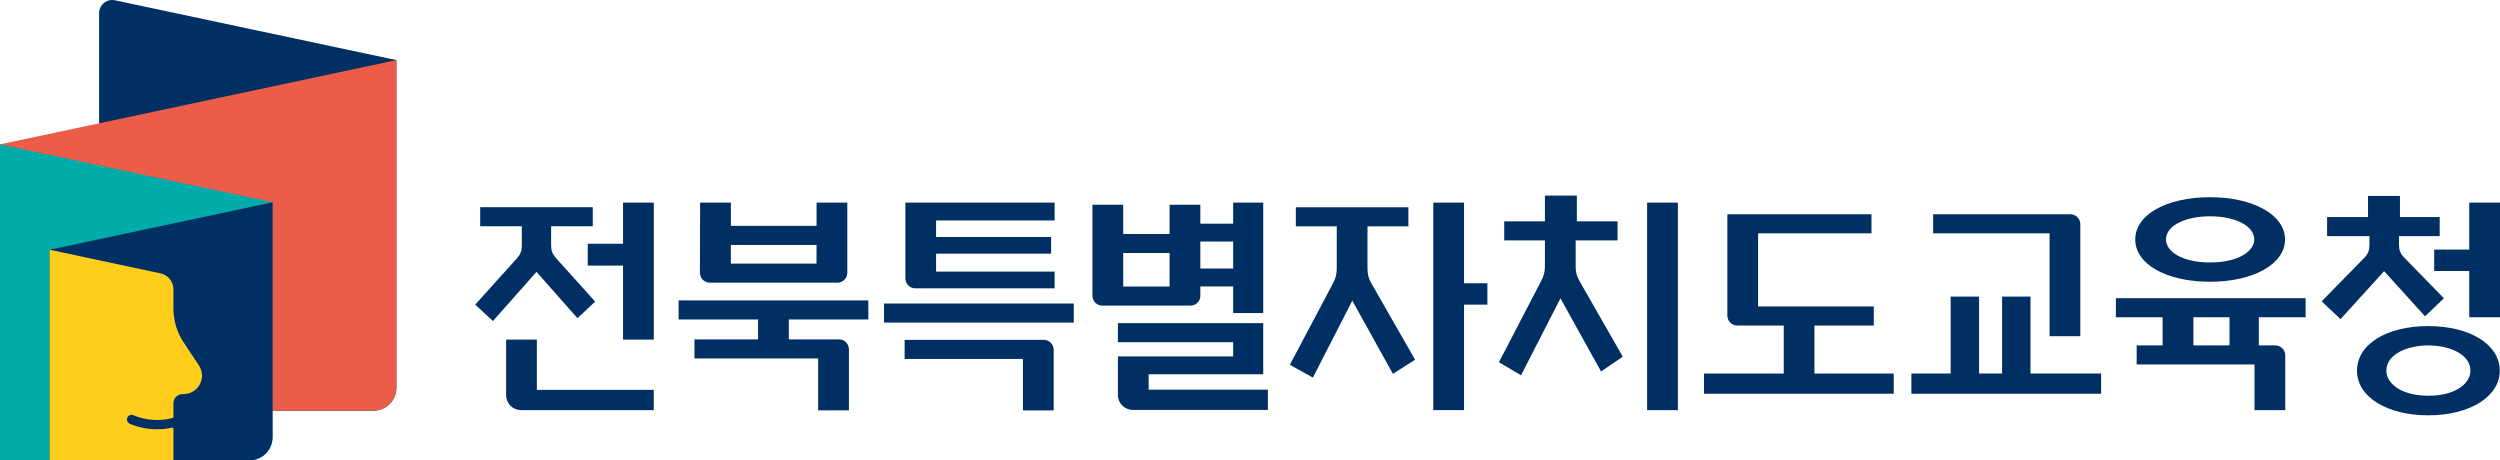
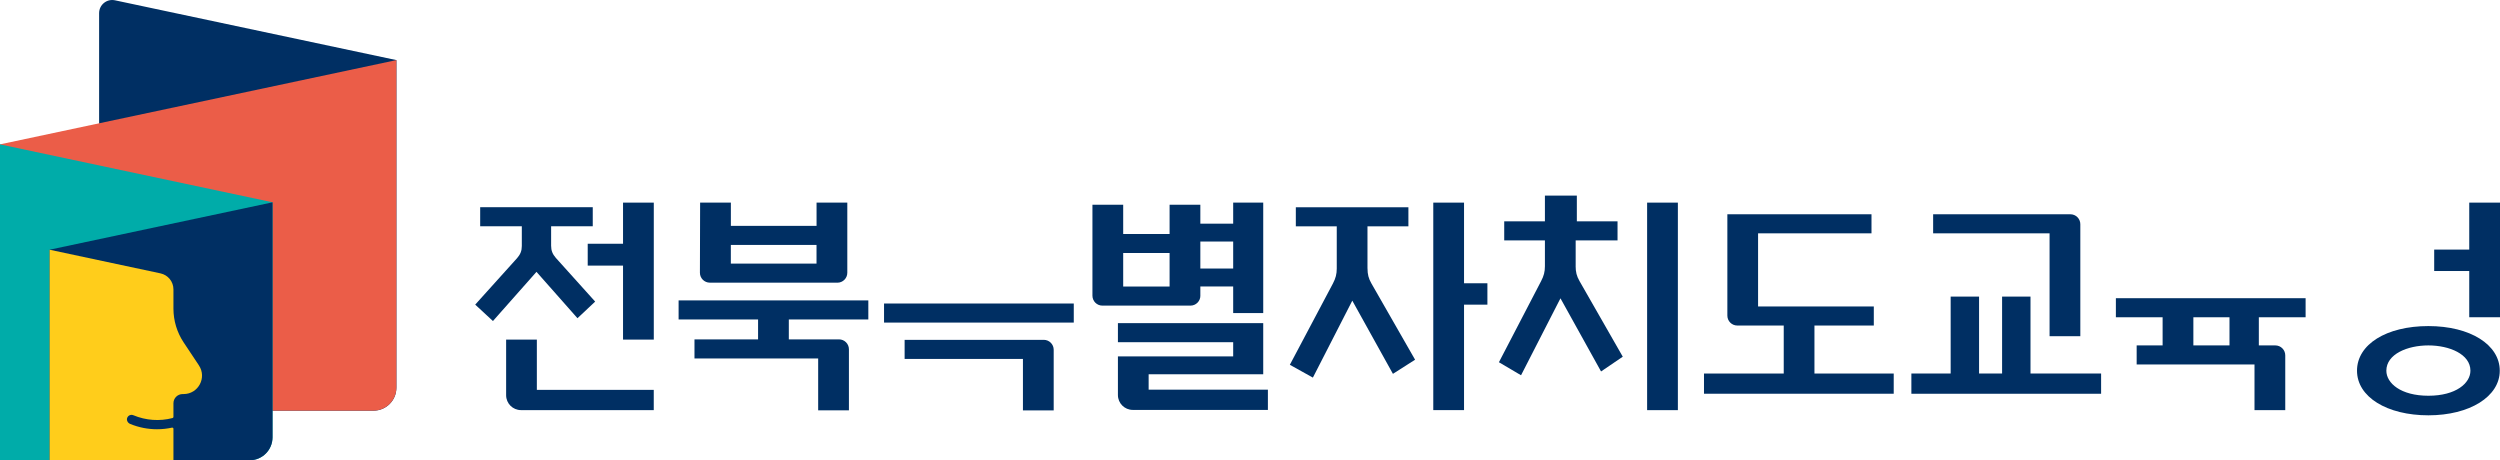
<svg xmlns="http://www.w3.org/2000/svg" id="Layer_1" data-name="Layer 1" viewBox="0 0 744.62 137.09">
  <defs>
    <style>
      .cls-1 {
        fill: #00aca9;
      }

      .cls-1, .cls-2, .cls-3, .cls-4 {
        stroke-width: 0px;
      }

      .cls-2 {
        fill: #eb5d48;
      }

      .cls-3 {
        fill: #ffcd1b;
      }

      .cls-4 {
        fill: #002f63;
      }
    </style>
  </defs>
  <g>
    <path class="cls-4" d="m34.24.09c-2.43-.52-4.72,1.34-4.72,3.83v118.4h81.71c3.78,0,6.84-3.06,6.84-6.84V17.9L34.24.09Z" />
    <path class="cls-2" d="m0,43v79.31h111.22c3.78,0,6.84-3.06,6.84-6.84V17.9L0,43Z" />
    <path class="cls-1" d="m0,43v94.09h74.33c3.78,0,6.84-3.06,6.84-6.84V60.25L0,43Z" />
    <path class="cls-4" d="m14.77,74.37v62.72h59.56c3.78,0,6.84-3.06,6.84-6.84V60.26l-66.41,14.12Z" />
    <path class="cls-3" d="m59.25,108.83l-4.55-6.84c-1.98-2.98-3.04-6.48-3.04-10.06v-5.73c0-2.31-1.61-4.3-3.87-4.78l-33.02-7.04v62.72h36.89v-9.39c0-.22-.2-.38-.42-.34-1.46.32-2.96.48-4.47.48-2.68,0-5.41-.51-8.03-1.6-.68-.28-1.11-1.08-.86-1.77.27-.75,1.11-1.11,1.83-.81,3.75,1.57,7.83,1.85,11.69.84.15-.04.26-.18.26-.34v-4.06c0-1.52,1.23-2.74,2.74-2.74h.28c4.38,0,6.99-4.88,4.57-8.53Z" />
  </g>
  <g>
    <polygon class="cls-4" points="185.57 72.6 175.05 72.6 175.05 79.11 185.57 79.11 185.57 101.15 194.73 101.15 194.73 60.35 185.57 60.35 185.57 72.6" />
    <path class="cls-4" d="m159.91,101.15h-9.16v16.57c0,2.45,1.98,4.43,4.43,4.43h39.54v-6.02h-34.82v-14.98Z" />
    <path class="cls-4" d="m171.99,94.79l5.28-4.96-11.72-13.02c-.99-1.14-1.4-2.19-1.4-3.61v-5.8h12.4v-5.68h-33.53v5.68h12.4v5.87c0,1.42-.4,2.46-1.4,3.61l-12.48,13.85,5.28,4.89,12.97-14.65,12.21,13.81Z" />
    <path class="cls-4" d="m211.42,84.2h37.99c1.63,0,2.96-1.32,2.96-2.96v-20.9h-9.16v6.94h-25.52v-6.94h-9.16l-.06,20.89c0,1.64,1.32,2.96,2.96,2.96Zm6.26-11.24h25.52v5.56h-25.52v-5.56Z" />
    <path class="cls-4" d="m202.11,95.15h23.68v5.93h-18.94v5.68h36.84v15.45h9.16v-18.17c0-1.63-1.32-2.96-2.96-2.96h-14.94v-5.93h23.68v-5.68h-56.51v5.68Z" />
    <rect class="cls-4" x="263.31" y="90.4" width="56.51" height="5.68" />
    <path class="cls-4" d="m310.88,101.22h-41.44v5.68h35.24v15.33h9.16v-18.05c0-1.63-1.32-2.96-2.96-2.96Z" />
-     <path class="cls-4" d="m272.61,85.87h41.51v-4.98h-35.31v-5.33h34.26v-4.98h-34.26v-4.91h35.31v-5.33h-44.46v22.57c0,1.63,1.32,2.96,2.96,2.96Z" />
    <path class="cls-4" d="m357.52,88.07v-2.75h9.78v7.92h8.95v-32.89h-8.95v6.27h-9.78v-5.64h-9.16v8.71h-13.82v-8.71h-9.16v27.09c0,1.63,1.32,2.96,2.96,2.96h26.23c1.63,0,2.96-1.32,2.96-2.96Zm0-16.13h9.78v8.04h-9.78v-8.04Zm-9.16,13.4h-13.82v-9.99h13.82v9.99Z" />
    <path class="cls-4" d="m342.13,111.48h34.12v-15.23h-43.28v5.68h34.33v4.23h-34.33v11.5c0,2.45,1.99,4.43,4.43,4.43h40.24v-6.02h-35.52v-4.58Z" />
    <polygon class="cls-4" points="436.06 60.35 426.9 60.35 426.9 122.15 436.06 122.15 436.06 90.74 443.02 90.74 443.02 84.37 436.06 84.37 436.06 60.35" />
    <path class="cls-4" d="m407.3,79.93v-12.52h12.19v-5.68h-33.53v5.68h12.19v12.59c0,1.63-.32,2.88-1.15,4.46l-12.82,24.19,6.86,3.82,11.74-22.92,12.1,21.8,6.6-4.21-13.02-22.74c-.84-1.47-1.15-2.68-1.15-4.46Z" />
    <rect class="cls-4" x="490.59" y="60.35" width="9.16" height="61.81" />
    <path class="cls-4" d="m469.31,79.24v-7.64h12.47v-5.68h-12.12v-7.66h-9.51v7.66h-12.12v5.68h12.12v7.71c0,1.63-.32,2.88-1.15,4.45l-12.55,24.13,6.59,3.88,11.74-22.92,12.09,21.79,6.47-4.4-12.89-22.53c-.84-1.47-1.15-2.68-1.15-4.47Z" />
    <path class="cls-4" d="m540.42,96.96h17.69v-5.68h-34.47v-21.78h33.78v-5.68h-42.93v30.18c0,1.63,1.32,2.96,2.96,2.96h13.83v14.3h-23.75v6.02h56.51v-6.02h-23.61v-14.3Z" />
    <path class="cls-4" d="m610.46,100.14h9.16v-33.36c0-1.63-1.32-2.96-2.96-2.96h-40.88v5.68h34.68v30.64Z" />
    <polygon class="cls-4" points="604.78 88.34 596.32 88.34 596.32 111.25 589.46 111.25 589.46 88.34 581 88.34 581 111.25 569.3 111.25 569.3 117.28 625.81 117.28 625.81 111.25 604.78 111.25 604.78 88.34" />
-     <path class="cls-4" d="m658.25,83.92c12.94,0,22.34-5.29,22.34-12.59s-9.39-12.59-22.34-12.59-22.27,5.18-22.27,12.59,9.36,12.59,22.27,12.59Zm0-19.5c7.64,0,13.18,2.91,13.18,6.91,0,3.4-4.53,6.84-13.18,6.84s-13.11-3.44-13.11-6.84c0-4.54,6.59-6.91,13.11-6.91Z" />
    <path class="cls-4" d="m630.2,94.49h13.93v8.39h-7.73v5.68h35.1v13.6h9.16v-16.32c0-1.63-1.32-2.96-2.96-2.96h-4.91v-8.39h13.93v-5.68h-56.51v5.68Zm23.09,0h10.76v8.39h-10.76v-8.39Z" />
    <polygon class="cls-4" points="735.46 60.35 735.46 74.34 725.02 74.34 725.02 80.72 735.46 80.72 735.46 94.49 744.62 94.49 744.62 60.35 735.46 60.35" />
-     <path class="cls-4" d="m722.3,94.2l5.62-5.36-11.98-12.26c-1-1.07-1.4-2.11-1.4-3.61v-2.63h12.12v-5.68h-11.84v-6.31h-9.51v6.31h-12.19v5.68h12.61v2.7c0,1.5-.41,2.55-1.41,3.62l-12.81,13.09,5.62,5.3,12.97-14.29,12.2,13.46Z" />
    <path class="cls-4" d="m723.29,97.12c-12.52,0-21.26,5.46-21.26,13.29s8.94,13.29,21.26,13.29,21.26-5.59,21.26-13.29-8.74-13.29-21.26-13.29Zm0,20.75c-8.22,0-12.52-3.75-12.52-7.46,0-4.95,6.3-7.53,12.52-7.53s12.52,2.59,12.52,7.53c0,3.71-4.3,7.46-12.52,7.46Z" />
  </g>
</svg>